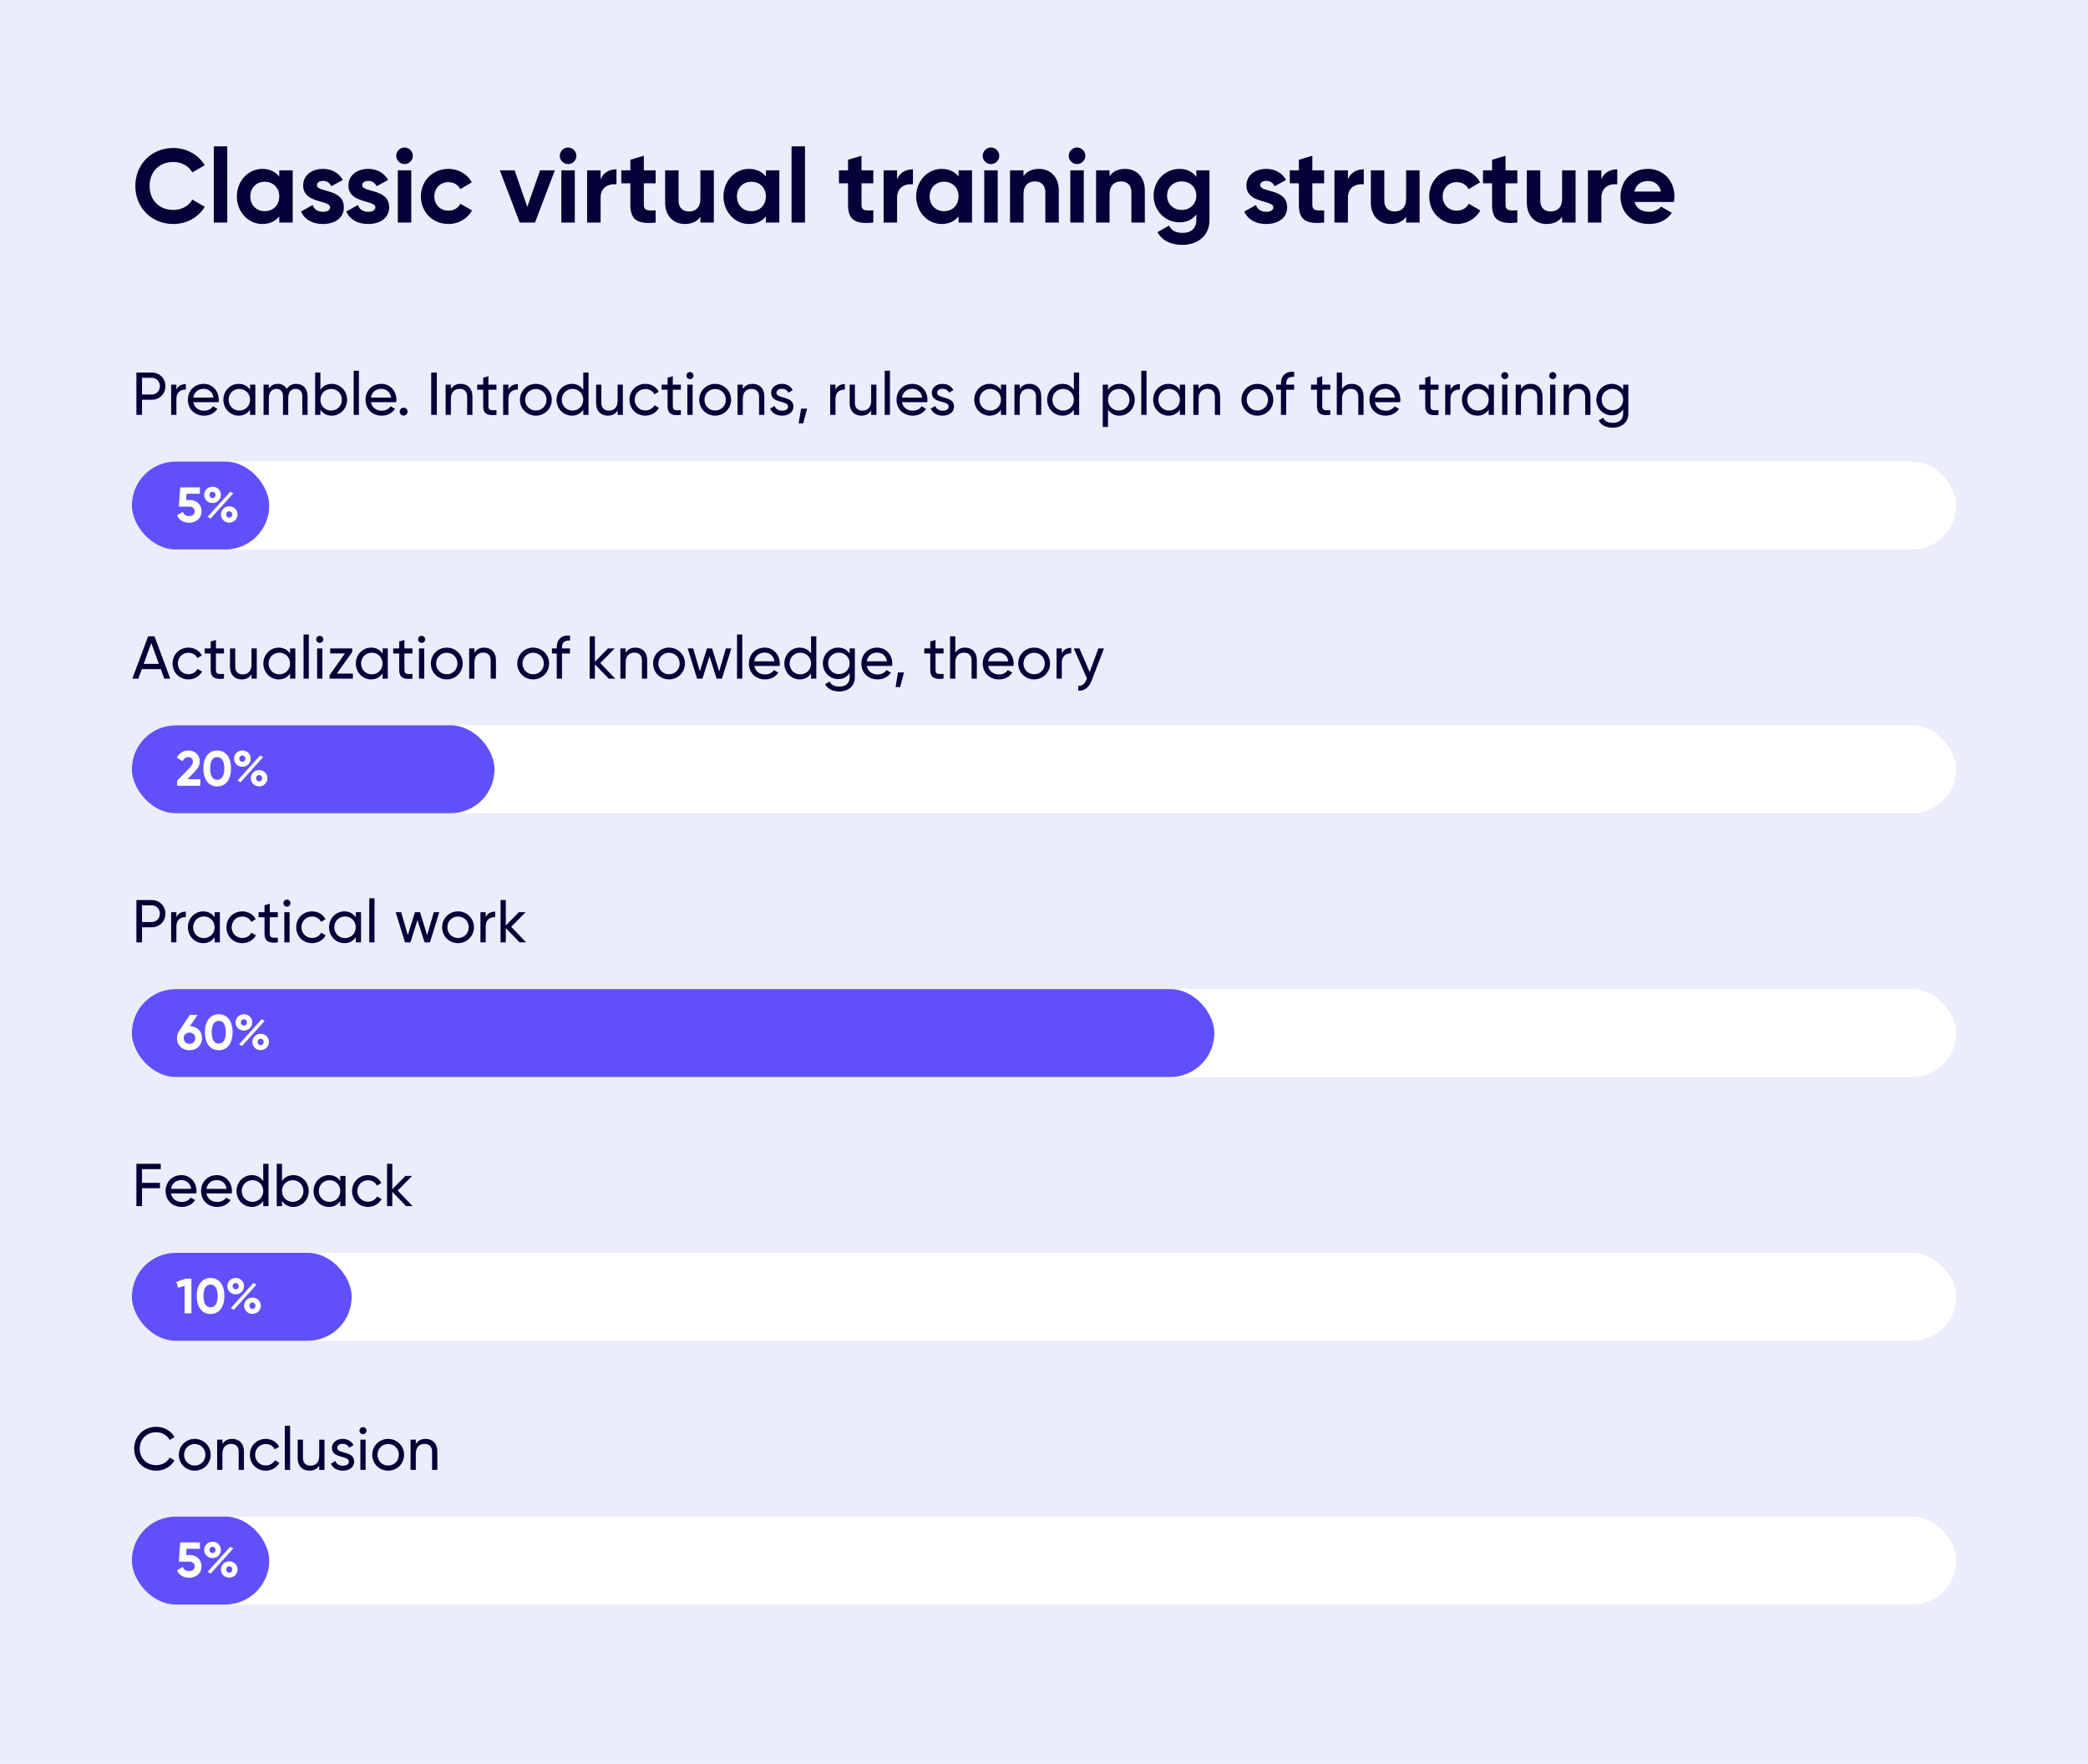
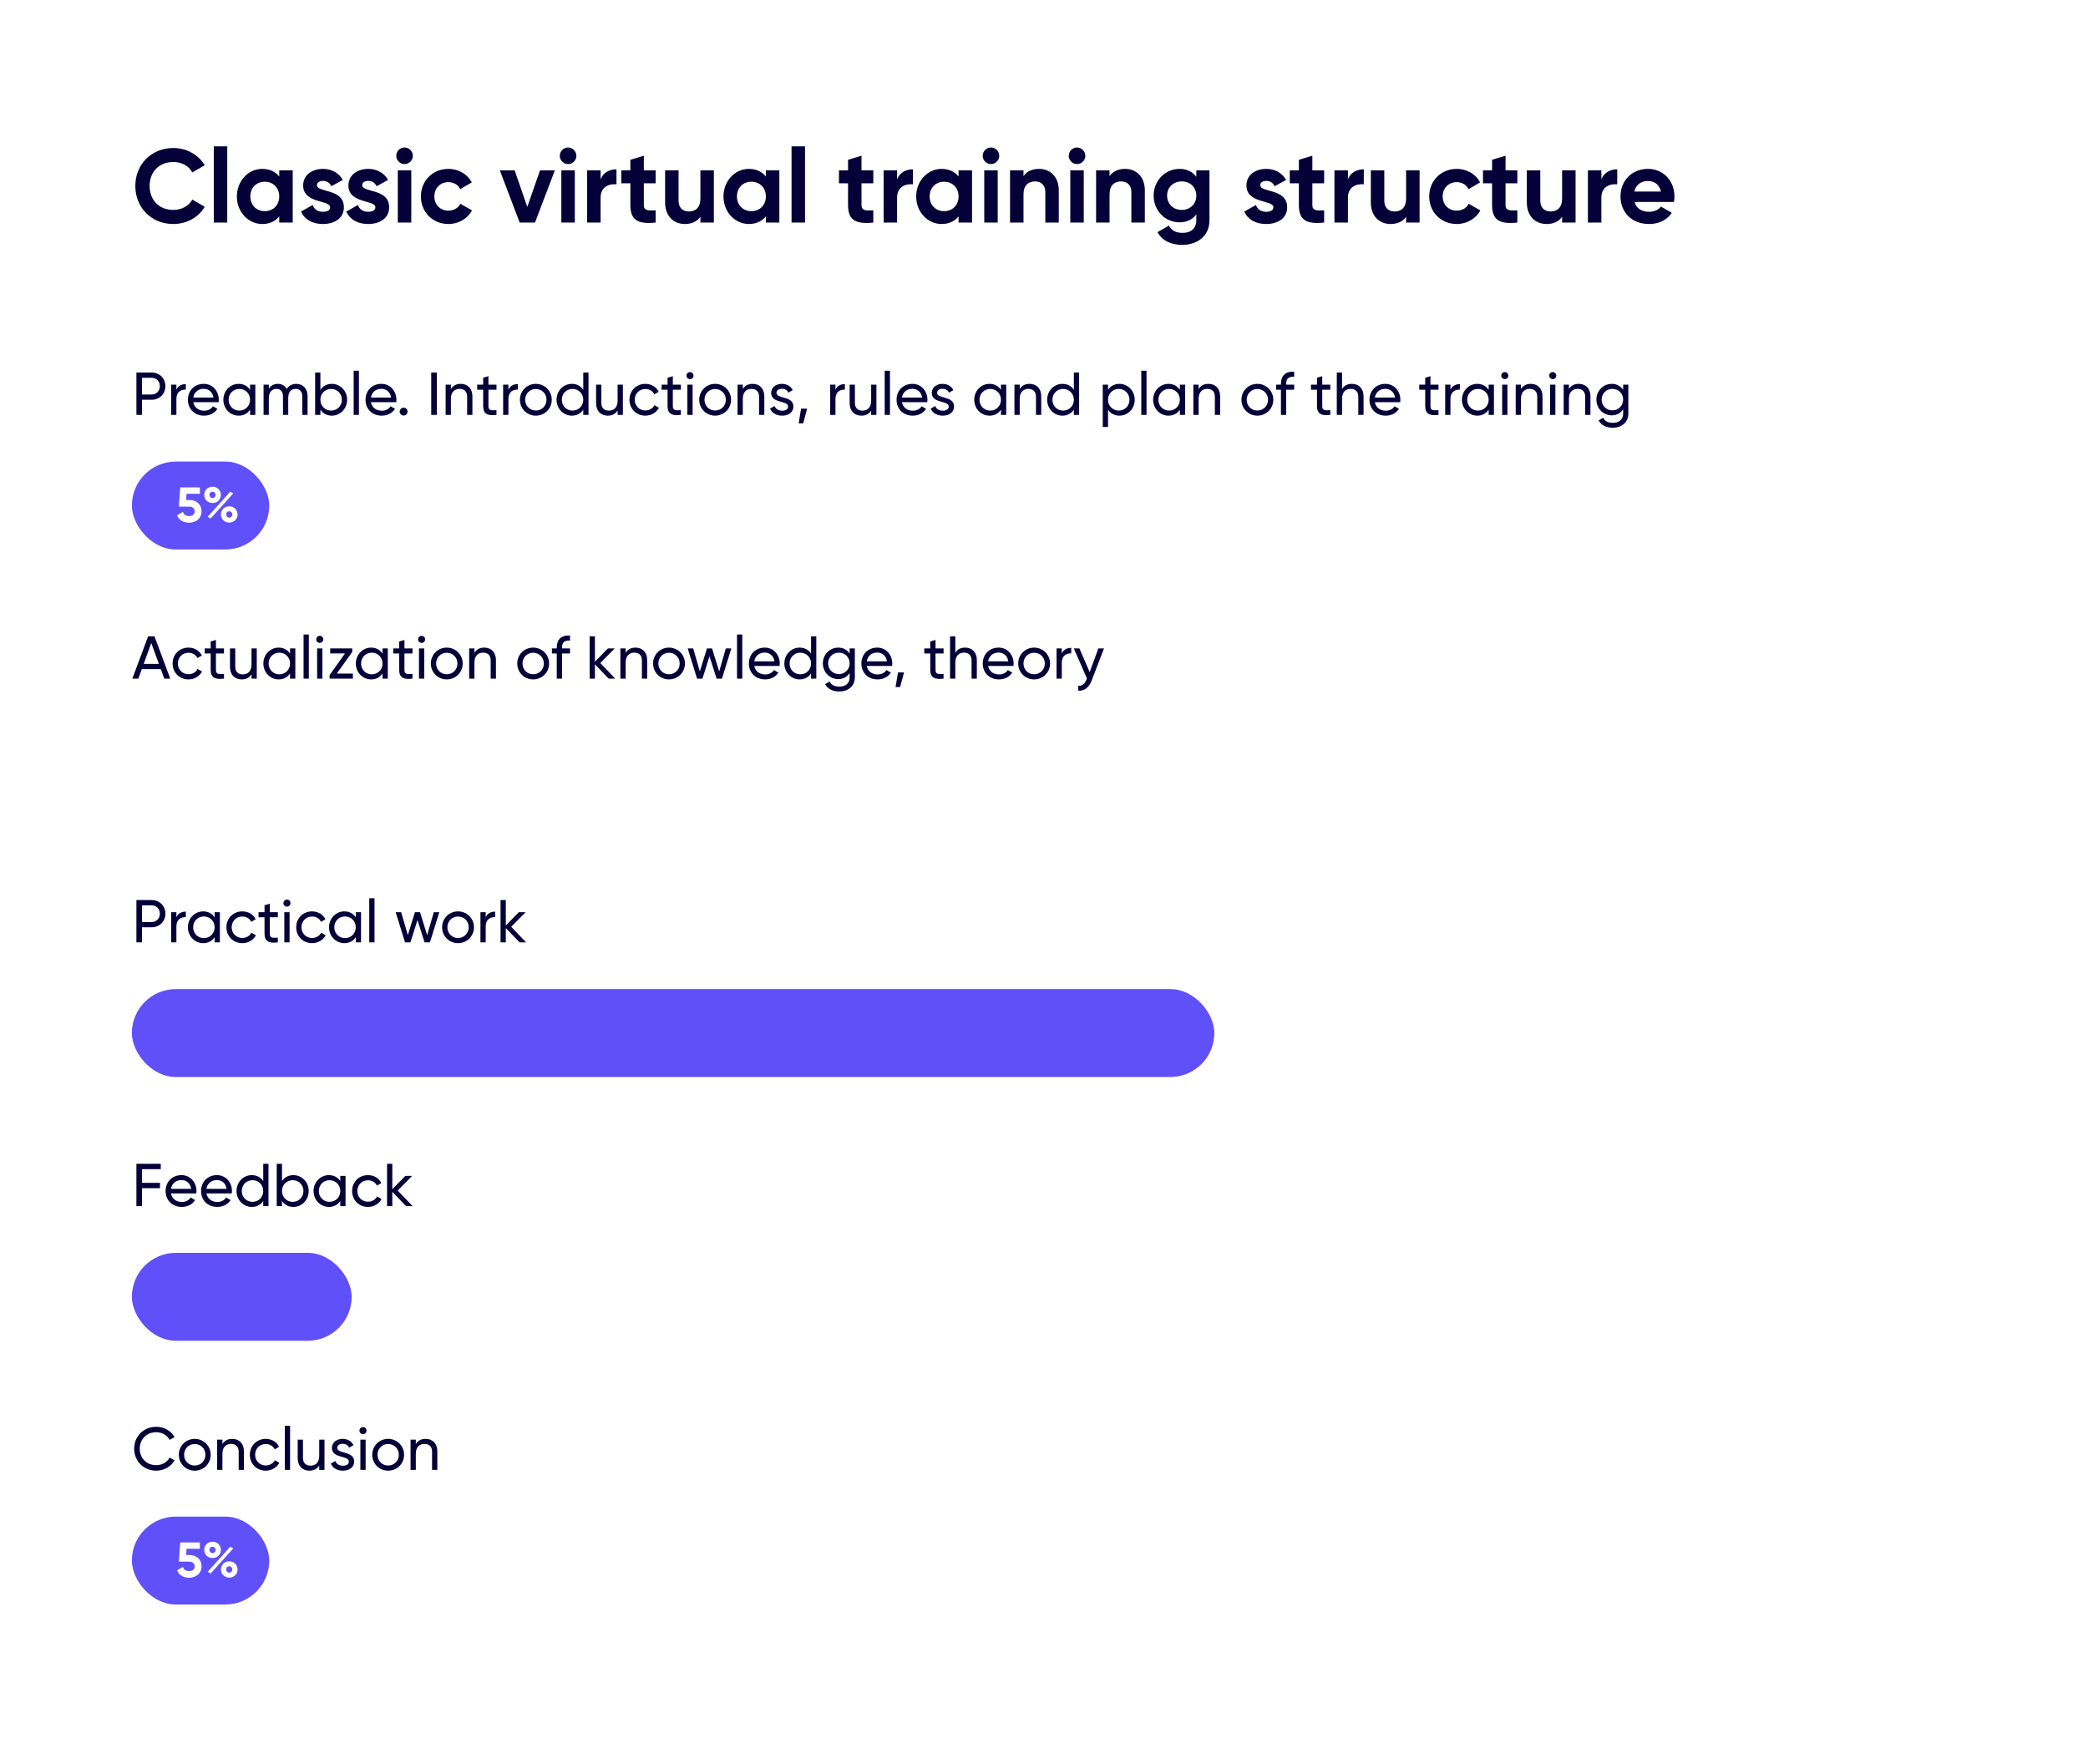
<svg xmlns="http://www.w3.org/2000/svg" width="760" height="642" viewBox="0 0 760 642" fill="none">
-   <rect width="760" height="642" fill="#ECEDFB" />
-   <rect x="48" y="456" width="664" height="32" rx="16" fill="white" />
  <rect x="48" y="552" width="664" height="32" rx="16" fill="white" />
  <rect x="48" y="360" width="664" height="32" rx="16" fill="white" />
  <rect x="48" y="264" width="664" height="32" rx="16" fill="white" />
  <rect x="48" y="168" width="664" height="32" rx="16" fill="white" />
  <path d="M63.086 81.532C67.988 81.532 72.282 79.062 74.524 75.262L70.002 72.64C68.748 74.958 66.126 76.402 63.086 76.402C57.88 76.402 54.46 72.792 54.46 67.7C54.46 62.57 57.88 58.96 63.086 58.96C66.126 58.96 68.71 60.404 70.002 62.76L74.524 60.138C72.244 56.338 67.95 53.868 63.086 53.868C55.03 53.868 49.254 59.91 49.254 67.7C49.254 75.452 55.03 81.532 63.086 81.532ZM77.814 81H82.716V53.26H77.814V81ZM101.643 62V64.242C100.275 62.532 98.223 61.468 95.449 61.468C90.395 61.468 86.215 65.838 86.215 71.5C86.215 77.162 90.395 81.532 95.449 81.532C98.223 81.532 100.275 80.468 101.643 78.758V81H106.545V62H101.643ZM96.361 76.858C93.359 76.858 91.117 74.692 91.117 71.5C91.117 68.308 93.359 66.142 96.361 66.142C99.401 66.142 101.643 68.308 101.643 71.5C101.643 74.692 99.401 76.858 96.361 76.858ZM115.364 67.396C115.364 66.37 116.352 65.838 117.568 65.838C118.974 65.838 120.038 66.56 120.608 67.776L124.788 65.496C123.306 62.874 120.646 61.468 117.568 61.468C113.654 61.468 110.348 63.634 110.348 67.51C110.348 74.198 120.152 72.678 120.152 75.452C120.152 76.554 119.088 77.086 117.53 77.086C115.63 77.086 114.338 76.174 113.806 74.616L109.55 77.01C110.918 79.936 113.73 81.532 117.53 81.532C121.596 81.532 125.168 79.556 125.168 75.452C125.168 68.46 115.364 70.208 115.364 67.396ZM131.84 67.396C131.84 66.37 132.828 65.838 134.044 65.838C135.45 65.838 136.514 66.56 137.084 67.776L141.264 65.496C139.782 62.874 137.122 61.468 134.044 61.468C130.13 61.468 126.824 63.634 126.824 67.51C126.824 74.198 136.628 72.678 136.628 75.452C136.628 76.554 135.564 77.086 134.006 77.086C132.106 77.086 130.814 76.174 130.282 74.616L126.026 77.01C127.394 79.936 130.206 81.532 134.006 81.532C138.072 81.532 141.644 79.556 141.644 75.452C141.644 68.46 131.84 70.208 131.84 67.396ZM147.229 59.72C148.901 59.72 150.269 58.352 150.269 56.718C150.269 55.084 148.901 53.678 147.229 53.678C145.595 53.678 144.227 55.084 144.227 56.718C144.227 58.352 145.595 59.72 147.229 59.72ZM144.797 81H149.699V62H144.797V81ZM163.229 81.532C166.953 81.532 170.183 79.556 171.817 76.592L167.561 74.16C166.801 75.718 165.167 76.668 163.191 76.668C160.265 76.668 158.099 74.502 158.099 71.5C158.099 68.46 160.265 66.294 163.191 66.294C165.129 66.294 166.763 67.282 167.523 68.84L171.741 66.37C170.183 63.444 166.953 61.468 163.229 61.468C157.453 61.468 153.197 65.838 153.197 71.5C153.197 77.162 157.453 81.532 163.229 81.532ZM196.56 62L191.924 75.3L187.326 62H181.93L189.15 81H194.736L201.956 62H196.56ZM206.752 59.72C208.424 59.72 209.792 58.352 209.792 56.718C209.792 55.084 208.424 53.678 206.752 53.678C205.118 53.678 203.75 55.084 203.75 56.718C203.75 58.352 205.118 59.72 206.752 59.72ZM204.32 81H209.222V62H204.32V81ZM218.611 65.268V62H213.709V81H218.611V71.918C218.611 67.928 221.841 66.788 224.387 67.092V61.62C221.993 61.62 219.599 62.684 218.611 65.268ZM238.641 66.712V62H234.347V56.68L229.445 58.162V62H226.139V66.712H229.445V74.616C229.445 79.746 231.763 81.76 238.641 81V76.554C235.829 76.706 234.347 76.668 234.347 74.616V66.712H238.641ZM254.934 62V72.26C254.934 75.566 253.148 76.972 250.754 76.972C248.55 76.972 246.992 75.642 246.992 73.058V62H242.09V73.666C242.09 78.72 245.244 81.532 249.272 81.532C251.818 81.532 253.794 80.582 254.934 78.872V81H259.836V62H254.934ZM278.766 62V64.242C277.398 62.532 275.346 61.468 272.572 61.468C267.518 61.468 263.338 65.838 263.338 71.5C263.338 77.162 267.518 81.532 272.572 81.532C275.346 81.532 277.398 80.468 278.766 78.758V81H283.668V62H278.766ZM273.484 76.858C270.482 76.858 268.24 74.692 268.24 71.5C268.24 68.308 270.482 66.142 273.484 66.142C276.524 66.142 278.766 68.308 278.766 71.5C278.766 74.692 276.524 76.858 273.484 76.858ZM288.113 81H293.015V53.26H288.113V81ZM317.87 66.712V62H313.576V56.68L308.674 58.162V62H305.368V66.712H308.674V74.616C308.674 79.746 310.992 81.76 317.87 81V76.554C315.058 76.706 313.576 76.668 313.576 74.616V66.712H317.87ZM326.525 65.268V62H321.623V81H326.525V71.918C326.525 67.928 329.755 66.788 332.301 67.092V61.62C329.907 61.62 327.513 62.684 326.525 65.268ZM348.903 62V64.242C347.535 62.532 345.483 61.468 342.709 61.468C337.655 61.468 333.475 65.838 333.475 71.5C333.475 77.162 337.655 81.532 342.709 81.532C345.483 81.532 347.535 80.468 348.903 78.758V81H353.805V62H348.903ZM343.621 76.858C340.619 76.858 338.377 74.692 338.377 71.5C338.377 68.308 340.619 66.142 343.621 66.142C346.661 66.142 348.903 68.308 348.903 71.5C348.903 74.692 346.661 76.858 343.621 76.858ZM360.682 59.72C362.354 59.72 363.722 58.352 363.722 56.718C363.722 55.084 362.354 53.678 360.682 53.678C359.048 53.678 357.68 55.084 357.68 56.718C357.68 58.352 359.048 59.72 360.682 59.72ZM358.25 81H363.152V62H358.25V81ZM378.202 61.468C375.656 61.468 373.68 62.418 372.54 64.128V62H367.638V81H372.54V70.74C372.54 67.434 374.326 66.028 376.72 66.028C378.924 66.028 380.482 67.358 380.482 69.942V81H385.384V69.334C385.384 64.28 382.23 61.468 378.202 61.468ZM392.002 59.72C393.674 59.72 395.042 58.352 395.042 56.718C395.042 55.084 393.674 53.678 392.002 53.678C390.368 53.678 389 55.084 389 56.718C389 58.352 390.368 59.72 392.002 59.72ZM389.57 81H394.472V62H389.57V81ZM409.523 61.468C406.977 61.468 405.001 62.418 403.861 64.128V62H398.959V81H403.861V70.74C403.861 67.434 405.647 66.028 408.041 66.028C410.245 66.028 411.803 67.358 411.803 69.942V81H416.705V69.334C416.705 64.28 413.551 61.468 409.523 61.468ZM435.444 62V64.356C434.114 62.57 432.062 61.468 429.364 61.468C423.968 61.468 419.902 65.876 419.902 71.196C419.902 76.554 423.968 80.924 429.364 80.924C432.062 80.924 434.114 79.822 435.444 78.036V80.088C435.444 83.09 433.544 84.762 430.466 84.762C427.54 84.762 426.286 83.584 425.488 82.102L421.308 84.496C422.98 87.574 426.248 89.132 430.314 89.132C435.33 89.132 440.232 86.32 440.232 80.088V62H435.444ZM430.124 76.402C427.046 76.402 424.804 74.236 424.804 71.196C424.804 68.194 427.046 66.028 430.124 66.028C433.202 66.028 435.444 68.194 435.444 71.196C435.444 74.236 433.202 76.402 430.124 76.402ZM458.7 67.396C458.7 66.37 459.688 65.838 460.904 65.838C462.31 65.838 463.374 66.56 463.944 67.776L468.124 65.496C466.642 62.874 463.982 61.468 460.904 61.468C456.99 61.468 453.684 63.634 453.684 67.51C453.684 74.198 463.488 72.678 463.488 75.452C463.488 76.554 462.424 77.086 460.866 77.086C458.966 77.086 457.674 76.174 457.142 74.616L452.886 77.01C454.254 79.936 457.066 81.532 460.866 81.532C464.932 81.532 468.504 79.556 468.504 75.452C468.504 68.46 458.7 70.208 458.7 67.396ZM481.967 66.712V62H477.673V56.68L472.771 58.162V62H469.465V66.712H472.771V74.616C472.771 79.746 475.089 81.76 481.967 81V76.554C479.155 76.706 477.673 76.668 477.673 74.616V66.712H481.967ZM490.623 65.268V62H485.721V81H490.623V71.918C490.623 67.928 493.853 66.788 496.399 67.092V61.62C494.005 61.62 491.611 62.684 490.623 65.268ZM511.805 62V72.26C511.805 75.566 510.019 76.972 507.625 76.972C505.421 76.972 503.863 75.642 503.863 73.058V62H498.961V73.666C498.961 78.72 502.115 81.532 506.143 81.532C508.689 81.532 510.665 80.582 511.805 78.872V81H516.707V62H511.805ZM530.241 81.532C533.965 81.532 537.195 79.556 538.829 76.592L534.573 74.16C533.813 75.718 532.179 76.668 530.203 76.668C527.277 76.668 525.111 74.502 525.111 71.5C525.111 68.46 527.277 66.294 530.203 66.294C532.141 66.294 533.775 67.282 534.535 68.84L538.753 66.37C537.195 63.444 533.965 61.468 530.241 61.468C524.465 61.468 520.209 65.838 520.209 71.5C520.209 77.162 524.465 81.532 530.241 81.532ZM552.29 66.712V62H547.996V56.68L543.094 58.162V62H539.788V66.712H543.094V74.616C543.094 79.746 545.412 81.76 552.29 81V76.554C549.478 76.706 547.996 76.668 547.996 74.616V66.712H552.29ZM568.583 62V72.26C568.583 75.566 566.797 76.972 564.403 76.972C562.199 76.972 560.641 75.642 560.641 73.058V62H555.739V73.666C555.739 78.72 558.893 81.532 562.921 81.532C565.467 81.532 567.443 80.582 568.583 78.872V81H573.485V62H568.583ZM582.876 65.268V62H577.974V81H582.876V71.918C582.876 67.928 586.106 66.788 588.652 67.092V61.62C586.258 61.62 583.864 62.684 582.876 65.268ZM594.956 73.514H609.282C609.396 72.868 609.472 72.222 609.472 71.5C609.472 65.914 605.482 61.468 599.858 61.468C593.892 61.468 589.826 65.838 589.826 71.5C589.826 77.162 593.854 81.532 600.238 81.532C603.886 81.532 606.736 80.05 608.522 77.466L604.57 75.186C603.734 76.288 602.214 77.086 600.314 77.086C597.73 77.086 595.64 76.022 594.956 73.514ZM594.88 69.714C595.45 67.282 597.236 65.876 599.858 65.876C601.91 65.876 603.962 66.978 604.57 69.714H594.88Z" fill="#050037" />
  <rect x="48" y="456" width="80" height="32" rx="16" fill="#6050FA" />
  <rect x="48" y="552" width="50" height="32" rx="16" fill="#6050FA" />
  <rect x="48" y="360" width="394" height="32" rx="16" fill="#6050FA" />
-   <rect x="48" y="264" width="132" height="32" rx="16" fill="#6050FA" />
  <rect x="48" y="168" width="50" height="32" rx="16" fill="#6050FA" />
  <path d="M55.238 135.6H49.65V151H51.696V145.5H55.238C58.076 145.5 60.21 143.344 60.21 140.55C60.21 137.734 58.076 135.6 55.238 135.6ZM55.238 143.586H51.696V137.514H55.238C56.932 137.514 58.186 138.79 58.186 140.55C58.186 142.288 56.932 143.586 55.238 143.586ZM64.206 141.848V140H62.292V151H64.206V145.17C64.206 142.574 65.988 141.738 67.638 141.804V139.802C66.252 139.802 64.91 140.308 64.206 141.848ZM70.351 146.38H79.569C79.613 146.094 79.635 145.808 79.635 145.522C79.635 142.442 77.479 139.714 74.157 139.714C70.725 139.714 68.393 142.244 68.393 145.5C68.393 148.8 70.747 151.286 74.289 151.286C76.489 151.286 78.161 150.296 79.129 148.8L77.501 147.876C76.951 148.778 75.851 149.482 74.333 149.482C72.287 149.482 70.725 148.36 70.351 146.38ZM74.157 141.518C75.807 141.518 77.369 142.53 77.699 144.708H70.351C70.659 142.794 72.089 141.518 74.157 141.518ZM91.022 140V141.892C90.142 140.55 88.734 139.714 86.864 139.714C83.806 139.714 81.298 142.244 81.298 145.5C81.298 148.756 83.806 151.286 86.864 151.286C88.734 151.286 90.142 150.45 91.022 149.108V151H92.936V140H91.022ZM87.106 149.438C84.906 149.438 83.212 147.744 83.212 145.5C83.212 143.256 84.906 141.562 87.106 141.562C89.328 141.562 91.022 143.256 91.022 145.5C91.022 147.744 89.328 149.438 87.106 149.438ZM107.816 139.714C106.386 139.714 105.132 140.33 104.362 141.584C103.724 140.396 102.624 139.714 101.128 139.714C99.786 139.714 98.642 140.242 97.85 141.474V140H95.936V151H97.85V144.884C97.85 142.508 99.192 141.54 100.666 141.54C102.096 141.54 102.998 142.486 102.998 144.224V151H104.912V144.884C104.912 142.508 106.078 141.54 107.618 141.54C109.07 141.54 110.038 142.486 110.038 144.224V151H111.952V144.158C111.952 141.408 110.258 139.714 107.816 139.714ZM120.778 139.714C118.908 139.714 117.5 140.55 116.62 141.892V135.6H114.706V151H116.62V149.108C117.5 150.45 118.908 151.286 120.778 151.286C123.836 151.286 126.344 148.756 126.344 145.5C126.344 142.244 123.836 139.714 120.778 139.714ZM120.536 149.438C118.314 149.438 116.62 147.744 116.62 145.5C116.62 143.256 118.314 141.562 120.536 141.562C122.736 141.562 124.43 143.256 124.43 145.5C124.43 147.744 122.736 149.438 120.536 149.438ZM128.728 151H130.642V134.94H128.728V151ZM135.004 146.38H144.222C144.266 146.094 144.288 145.808 144.288 145.522C144.288 142.442 142.132 139.714 138.81 139.714C135.378 139.714 133.046 142.244 133.046 145.5C133.046 148.8 135.4 151.286 138.942 151.286C141.142 151.286 142.814 150.296 143.782 148.8L142.154 147.876C141.604 148.778 140.504 149.482 138.986 149.482C136.94 149.482 135.378 148.36 135.004 146.38ZM138.81 141.518C140.46 141.518 142.022 142.53 142.352 144.708H135.004C135.312 142.794 136.742 141.518 138.81 141.518ZM146.917 151.242C147.731 151.242 148.347 150.604 148.347 149.812C148.347 149.02 147.731 148.382 146.917 148.382C146.125 148.382 145.487 149.02 145.487 149.812C145.487 150.604 146.125 151.242 146.917 151.242ZM156.955 135.6V151H159.001V135.6H156.955ZM167.684 139.714C166.144 139.714 164.934 140.286 164.12 141.584V140H162.206V151H164.12V145.17C164.12 142.574 165.55 141.54 167.31 141.54C169.004 141.54 170.038 142.552 170.038 144.356V151H171.952V144.246C171.952 141.43 170.258 139.714 167.684 139.714ZM180.708 141.848V140H177.782V136.92L175.868 137.492V140H173.69V141.848H175.868V147.81C175.868 150.56 177.408 151.44 180.708 151V149.284C178.75 149.372 177.782 149.482 177.782 147.81V141.848H180.708ZM185.053 141.848V140H183.139V151H185.053V145.17C185.053 142.574 186.835 141.738 188.485 141.804V139.802C187.099 139.802 185.757 140.308 185.053 141.848ZM195.026 151.286C198.238 151.286 200.834 148.756 200.834 145.5C200.834 142.244 198.238 139.714 195.026 139.714C191.814 139.714 189.24 142.244 189.24 145.5C189.24 148.756 191.814 151.286 195.026 151.286ZM195.026 149.416C192.848 149.416 191.154 147.722 191.154 145.5C191.154 143.278 192.848 141.584 195.026 141.584C197.226 141.584 198.92 143.278 198.92 145.5C198.92 147.722 197.226 149.416 195.026 149.416ZM212.298 135.6V141.892C211.418 140.55 210.01 139.714 208.14 139.714C205.082 139.714 202.574 142.244 202.574 145.5C202.574 148.756 205.082 151.286 208.14 151.286C210.01 151.286 211.418 150.45 212.298 149.108V151H214.212V135.6H212.298ZM208.382 149.438C206.182 149.438 204.488 147.744 204.488 145.5C204.488 143.256 206.182 141.562 208.382 141.562C210.604 141.562 212.298 143.256 212.298 145.5C212.298 147.744 210.604 149.438 208.382 149.438ZM224.802 140V145.83C224.802 148.426 223.372 149.46 221.612 149.46C219.918 149.46 218.884 148.448 218.884 146.644V140H216.97V146.754C216.97 149.57 218.664 151.286 221.238 151.286C222.778 151.286 223.988 150.714 224.802 149.416V151H226.716V140H224.802ZM234.9 151.286C237.056 151.286 238.926 150.142 239.85 148.426L238.222 147.48C237.606 148.624 236.396 149.394 234.9 149.394C232.7 149.394 231.028 147.7 231.028 145.5C231.028 143.278 232.7 141.584 234.9 141.584C236.374 141.584 237.606 142.354 238.156 143.52L239.762 142.596C238.926 140.858 237.078 139.714 234.9 139.714C231.578 139.714 229.114 142.244 229.114 145.5C229.114 148.756 231.578 151.286 234.9 151.286ZM247.824 141.848V140H244.898V136.92L242.984 137.492V140H240.806V141.848H242.984V147.81C242.984 150.56 244.524 151.44 247.824 151V149.284C245.866 149.372 244.898 149.482 244.898 147.81V141.848H247.824ZM251.158 137.998C251.862 137.998 252.434 137.426 252.434 136.722C252.434 136.018 251.862 135.424 251.158 135.424C250.432 135.424 249.86 136.018 249.86 136.722C249.86 137.426 250.432 137.998 251.158 137.998ZM250.19 151H252.104V140H250.19V151ZM260.294 151.286C263.506 151.286 266.102 148.756 266.102 145.5C266.102 142.244 263.506 139.714 260.294 139.714C257.082 139.714 254.508 142.244 254.508 145.5C254.508 148.756 257.082 151.286 260.294 151.286ZM260.294 149.416C258.116 149.416 256.422 147.722 256.422 145.5C256.422 143.278 258.116 141.584 260.294 141.584C262.494 141.584 264.188 143.278 264.188 145.5C264.188 147.722 262.494 149.416 260.294 149.416ZM273.936 139.714C272.396 139.714 271.186 140.286 270.372 141.584V140H268.458V151H270.372V145.17C270.372 142.574 271.802 141.54 273.562 141.54C275.256 141.54 276.29 142.552 276.29 144.356V151H278.204V144.246C278.204 141.43 276.51 139.714 273.936 139.714ZM282.626 142.97C282.626 141.98 283.594 141.496 284.584 141.496C285.552 141.496 286.52 141.914 286.938 142.904L288.544 142.002C287.84 140.572 286.388 139.714 284.584 139.714C282.362 139.714 280.69 141.056 280.69 142.992C280.69 146.974 286.85 145.632 286.85 147.986C286.85 149.064 285.838 149.482 284.672 149.482C283.308 149.482 282.296 148.822 281.944 147.766L280.294 148.712C280.932 150.23 282.472 151.286 284.672 151.286C287.026 151.286 288.786 150.032 288.786 147.986C288.786 143.938 282.626 145.324 282.626 142.97ZM293.776 148.734H291.576L290.696 154.08H292.346L293.776 148.734ZM304.095 141.848V140H302.181V151H304.095V145.17C304.095 142.574 305.877 141.738 307.527 141.804V139.802C306.141 139.802 304.799 140.308 304.095 141.848ZM317.089 140V145.83C317.089 148.426 315.659 149.46 313.899 149.46C312.205 149.46 311.171 148.448 311.171 146.644V140H309.257V146.754C309.257 149.57 310.951 151.286 313.525 151.286C315.065 151.286 316.275 150.714 317.089 149.416V151H319.003V140H317.089ZM322.017 151H323.931V134.94H322.017V151ZM328.293 146.38H337.511C337.555 146.094 337.577 145.808 337.577 145.522C337.577 142.442 335.421 139.714 332.099 139.714C328.667 139.714 326.335 142.244 326.335 145.5C326.335 148.8 328.689 151.286 332.231 151.286C334.431 151.286 336.103 150.296 337.071 148.8L335.443 147.876C334.893 148.778 333.793 149.482 332.275 149.482C330.229 149.482 328.667 148.36 328.293 146.38ZM332.099 141.518C333.749 141.518 335.311 142.53 335.641 144.708H328.293C328.601 142.794 330.031 141.518 332.099 141.518ZM341.098 142.97C341.098 141.98 342.066 141.496 343.056 141.496C344.024 141.496 344.992 141.914 345.41 142.904L347.016 142.002C346.312 140.572 344.86 139.714 343.056 139.714C340.834 139.714 339.162 141.056 339.162 142.992C339.162 146.974 345.322 145.632 345.322 147.986C345.322 149.064 344.31 149.482 343.144 149.482C341.78 149.482 340.768 148.822 340.416 147.766L338.766 148.712C339.404 150.23 340.944 151.286 343.144 151.286C345.498 151.286 347.258 150.032 347.258 147.986C347.258 143.938 341.098 145.324 341.098 142.97ZM364.332 140V141.892C363.452 140.55 362.044 139.714 360.174 139.714C357.116 139.714 354.608 142.244 354.608 145.5C354.608 148.756 357.116 151.286 360.174 151.286C362.044 151.286 363.452 150.45 364.332 149.108V151H366.246V140H364.332ZM360.416 149.438C358.216 149.438 356.522 147.744 356.522 145.5C356.522 143.256 358.216 141.562 360.416 141.562C362.638 141.562 364.332 143.256 364.332 145.5C364.332 147.744 362.638 149.438 360.416 149.438ZM374.724 139.714C373.184 139.714 371.974 140.286 371.16 141.584V140H369.246V151H371.16V145.17C371.16 142.574 372.59 141.54 374.35 141.54C376.044 141.54 377.078 142.552 377.078 144.356V151H378.992V144.246C378.992 141.43 377.298 139.714 374.724 139.714ZM390.872 135.6V141.892C389.992 140.55 388.584 139.714 386.714 139.714C383.656 139.714 381.148 142.244 381.148 145.5C381.148 148.756 383.656 151.286 386.714 151.286C388.584 151.286 389.992 150.45 390.872 149.108V151H392.786V135.6H390.872ZM386.956 149.438C384.756 149.438 383.062 147.744 383.062 145.5C383.062 143.256 384.756 141.562 386.956 141.562C389.178 141.562 390.872 143.256 390.872 145.5C390.872 147.744 389.178 149.438 386.956 149.438ZM407.458 139.714C405.588 139.714 404.18 140.55 403.3 141.892V140H401.386V155.4H403.3V149.108C404.18 150.45 405.588 151.286 407.458 151.286C410.516 151.286 413.024 148.756 413.024 145.5C413.024 142.244 410.516 139.714 407.458 139.714ZM407.216 149.438C404.994 149.438 403.3 147.744 403.3 145.5C403.3 143.256 404.994 141.562 407.216 141.562C409.416 141.562 411.11 143.256 411.11 145.5C411.11 147.744 409.416 149.438 407.216 149.438ZM415.407 151H417.321V134.94H415.407V151ZM429.449 140V141.892C428.569 140.55 427.161 139.714 425.291 139.714C422.233 139.714 419.725 142.244 419.725 145.5C419.725 148.756 422.233 151.286 425.291 151.286C427.161 151.286 428.569 150.45 429.449 149.108V151H431.363V140H429.449ZM425.533 149.438C423.333 149.438 421.639 147.744 421.639 145.5C421.639 143.256 423.333 141.562 425.533 141.562C427.755 141.562 429.449 143.256 429.449 145.5C429.449 147.744 427.755 149.438 425.533 149.438ZM439.841 139.714C438.301 139.714 437.091 140.286 436.277 141.584V140H434.363V151H436.277V145.17C436.277 142.574 437.707 141.54 439.467 141.54C441.161 141.54 442.195 142.552 442.195 144.356V151H444.109V144.246C444.109 141.43 442.415 139.714 439.841 139.714ZM457.651 151.286C460.863 151.286 463.459 148.756 463.459 145.5C463.459 142.244 460.863 139.714 457.651 139.714C454.439 139.714 451.865 142.244 451.865 145.5C451.865 148.756 454.439 151.286 457.651 151.286ZM457.651 149.416C455.473 149.416 453.779 147.722 453.779 145.5C453.779 143.278 455.473 141.584 457.651 141.584C459.851 141.584 461.545 143.278 461.545 145.5C461.545 147.722 459.851 149.416 457.651 149.416ZM471.061 137.162V135.314C467.915 135.094 466.243 136.744 466.243 139.67V140H464.483V141.848H466.243V151H468.157V141.848H471.061V140H468.157V139.67C468.157 137.756 469.147 137.008 471.061 137.162ZM484.203 141.848V140H481.277V136.92L479.363 137.492V140H477.185V141.848H479.363V147.81C479.363 150.56 480.903 151.44 484.203 151V149.284C482.245 149.372 481.277 149.482 481.277 147.81V141.848H484.203ZM492.047 139.714C490.507 139.714 489.297 140.286 488.483 141.584V135.6H486.569V151H488.483V145.17C488.483 142.574 489.913 141.54 491.673 141.54C493.367 141.54 494.401 142.552 494.401 144.356V151H496.315V144.246C496.315 141.43 494.621 139.714 492.047 139.714ZM500.429 146.38H509.647C509.691 146.094 509.713 145.808 509.713 145.522C509.713 142.442 507.557 139.714 504.235 139.714C500.803 139.714 498.471 142.244 498.471 145.5C498.471 148.8 500.825 151.286 504.367 151.286C506.567 151.286 508.239 150.296 509.207 148.8L507.579 147.876C507.029 148.778 505.929 149.482 504.411 149.482C502.365 149.482 500.803 148.36 500.429 146.38ZM504.235 141.518C505.885 141.518 507.447 142.53 507.777 144.708H500.429C500.737 142.794 502.167 141.518 504.235 141.518ZM523.597 141.848V140H520.671V136.92L518.757 137.492V140H516.579V141.848H518.757V147.81C518.757 150.56 520.297 151.44 523.597 151V149.284C521.639 149.372 520.671 149.482 520.671 147.81V141.848H523.597ZM527.941 141.848V140H526.027V151H527.941V145.17C527.941 142.574 529.723 141.738 531.373 141.804V139.802C529.987 139.802 528.645 140.308 527.941 141.848ZM541.853 140V141.892C540.973 140.55 539.565 139.714 537.695 139.714C534.637 139.714 532.129 142.244 532.129 145.5C532.129 148.756 534.637 151.286 537.695 151.286C539.565 151.286 540.973 150.45 541.853 149.108V151H543.767V140H541.853ZM537.937 149.438C535.737 149.438 534.043 147.744 534.043 145.5C534.043 143.256 535.737 141.562 537.937 141.562C540.159 141.562 541.853 143.256 541.853 145.5C541.853 147.744 540.159 149.438 537.937 149.438ZM547.734 137.998C548.438 137.998 549.01 137.426 549.01 136.722C549.01 136.018 548.438 135.424 547.734 135.424C547.008 135.424 546.436 136.018 546.436 136.722C546.436 137.426 547.008 137.998 547.734 137.998ZM546.766 151H548.68V140H546.766V151ZM557.178 139.714C555.638 139.714 554.428 140.286 553.614 141.584V140H551.7V151H553.614V145.17C553.614 142.574 555.044 141.54 556.804 141.54C558.498 141.54 559.532 142.552 559.532 144.356V151H561.446V144.246C561.446 141.43 559.752 139.714 557.178 139.714ZM565.186 137.998C565.89 137.998 566.462 137.426 566.462 136.722C566.462 136.018 565.89 135.424 565.186 135.424C564.46 135.424 563.888 136.018 563.888 136.722C563.888 137.426 564.46 137.998 565.186 137.998ZM564.218 151H566.132V140H564.218V151ZM574.63 139.714C573.09 139.714 571.88 140.286 571.066 141.584V140H569.152V151H571.066V145.17C571.066 142.574 572.496 141.54 574.256 141.54C575.95 141.54 576.984 142.552 576.984 144.356V151H578.898V144.246C578.898 141.43 577.204 139.714 574.63 139.714ZM590.8 140V141.892C589.92 140.55 588.512 139.714 586.664 139.714C583.54 139.714 581.054 142.244 581.054 145.434C581.054 148.646 583.54 151.176 586.664 151.176C588.512 151.176 589.92 150.318 590.8 148.976V150.538C590.8 152.606 589.414 153.904 587.126 153.904C584.97 153.904 584.046 153.09 583.54 152.056L581.868 153.002C582.77 154.74 584.618 155.686 587.082 155.686C589.942 155.686 592.692 153.97 592.692 150.538V140H590.8ZM586.884 149.35C584.662 149.35 582.968 147.656 582.968 145.434C582.968 143.234 584.662 141.54 586.884 141.54C589.106 141.54 590.8 143.234 590.8 145.434C590.8 147.656 589.106 149.35 586.884 149.35Z" fill="#050037" />
  <path d="M59.792 247H61.97L56.228 231.6H53.918L48.176 247H50.354L51.608 243.546H58.538L59.792 247ZM52.312 241.632L55.062 234.042L57.834 241.632H52.312ZM68.601 247.286C70.757 247.286 72.627 246.142 73.551 244.426L71.923 243.48C71.307 244.624 70.097 245.394 68.601 245.394C66.401 245.394 64.729 243.7 64.729 241.5C64.729 239.278 66.401 237.584 68.601 237.584C70.075 237.584 71.307 238.354 71.857 239.52L73.463 238.596C72.627 236.858 70.779 235.714 68.601 235.714C65.279 235.714 62.815 238.244 62.815 241.5C62.815 244.756 65.279 247.286 68.601 247.286ZM81.525 237.848V236H78.599V232.92L76.685 233.492V236H74.507V237.848H76.685V243.81C76.685 246.56 78.225 247.44 81.525 247V245.284C79.567 245.372 78.599 245.482 78.599 243.81V237.848H81.525ZM91.545 236V241.83C91.545 244.426 90.115 245.46 88.355 245.46C86.661 245.46 85.627 244.448 85.627 242.644V236H83.713V242.754C83.713 245.57 85.407 247.286 87.981 247.286C89.521 247.286 90.731 246.714 91.545 245.416V247H93.459V236H91.545ZM105.581 236V237.892C104.701 236.55 103.293 235.714 101.423 235.714C98.365 235.714 95.857 238.244 95.857 241.5C95.857 244.756 98.365 247.286 101.423 247.286C103.293 247.286 104.701 246.45 105.581 245.108V247H107.495V236H105.581ZM101.665 245.438C99.465 245.438 97.771 243.744 97.771 241.5C97.771 239.256 99.465 237.562 101.665 237.562C103.887 237.562 105.581 239.256 105.581 241.5C105.581 243.744 103.887 245.438 101.665 245.438ZM110.495 247H112.409V230.94H110.495V247ZM116.397 233.998C117.101 233.998 117.673 233.426 117.673 232.722C117.673 232.018 117.101 231.424 116.397 231.424C115.671 231.424 115.099 232.018 115.099 232.722C115.099 233.426 115.671 233.998 116.397 233.998ZM115.429 247H117.343V236H115.429V247ZM122.585 245.174L128.217 237.276V236H120.187V237.826H125.577L119.967 245.724V247H128.437V245.174H122.585ZM139.239 236V237.892C138.359 236.55 136.951 235.714 135.081 235.714C132.023 235.714 129.515 238.244 129.515 241.5C129.515 244.756 132.023 247.286 135.081 247.286C136.951 247.286 138.359 246.45 139.239 245.108V247H141.153V236H139.239ZM135.323 245.438C133.123 245.438 131.429 243.744 131.429 241.5C131.429 239.256 133.123 237.562 135.323 237.562C137.545 237.562 139.239 239.256 139.239 241.5C139.239 243.744 137.545 245.438 135.323 245.438ZM150.137 237.848V236H147.211V232.92L145.297 233.492V236H143.119V237.848H145.297V243.81C145.297 246.56 146.837 247.44 150.137 247V245.284C148.179 245.372 147.211 245.482 147.211 243.81V237.848H150.137ZM153.471 233.998C154.175 233.998 154.747 233.426 154.747 232.722C154.747 232.018 154.175 231.424 153.471 231.424C152.745 231.424 152.173 232.018 152.173 232.722C152.173 233.426 152.745 233.998 153.471 233.998ZM152.503 247H154.417V236H152.503V247ZM162.607 247.286C165.819 247.286 168.415 244.756 168.415 241.5C168.415 238.244 165.819 235.714 162.607 235.714C159.395 235.714 156.821 238.244 156.821 241.5C156.821 244.756 159.395 247.286 162.607 247.286ZM162.607 245.416C160.429 245.416 158.735 243.722 158.735 241.5C158.735 239.278 160.429 237.584 162.607 237.584C164.807 237.584 166.501 239.278 166.501 241.5C166.501 243.722 164.807 245.416 162.607 245.416ZM176.249 235.714C174.709 235.714 173.499 236.286 172.685 237.584V236H170.771V247H172.685V241.17C172.685 238.574 174.115 237.54 175.875 237.54C177.569 237.54 178.603 238.552 178.603 240.356V247H180.517V240.246C180.517 237.43 178.823 235.714 176.249 235.714ZM194.059 247.286C197.271 247.286 199.867 244.756 199.867 241.5C199.867 238.244 197.271 235.714 194.059 235.714C190.847 235.714 188.273 238.244 188.273 241.5C188.273 244.756 190.847 247.286 194.059 247.286ZM194.059 245.416C191.881 245.416 190.187 243.722 190.187 241.5C190.187 239.278 191.881 237.584 194.059 237.584C196.259 237.584 197.953 239.278 197.953 241.5C197.953 243.722 196.259 245.416 194.059 245.416ZM207.469 233.162V231.314C204.323 231.094 202.651 232.744 202.651 235.67V236H200.891V237.848H202.651V247H204.565V237.848H207.469V236H204.565V235.67C204.565 233.756 205.555 233.008 207.469 233.162ZM223.933 247L218.499 241.324L223.757 236H221.293L216.541 240.862V231.6H214.627V247H216.541V241.786L221.557 247H223.933ZM231.291 235.714C229.751 235.714 228.541 236.286 227.727 237.584V236H225.813V247H227.727V241.17C227.727 238.574 229.157 237.54 230.917 237.54C232.611 237.54 233.645 238.552 233.645 240.356V247H235.559V240.246C235.559 237.43 233.865 235.714 231.291 235.714ZM243.501 247.286C246.713 247.286 249.309 244.756 249.309 241.5C249.309 238.244 246.713 235.714 243.501 235.714C240.289 235.714 237.715 238.244 237.715 241.5C237.715 244.756 240.289 247.286 243.501 247.286ZM243.501 245.416C241.323 245.416 239.629 243.722 239.629 241.5C239.629 239.278 241.323 237.584 243.501 237.584C245.701 237.584 247.395 239.278 247.395 241.5C247.395 243.722 245.701 245.416 243.501 245.416ZM264.193 236L261.773 244.382L259.177 236H257.329L254.733 244.36L252.313 236H250.311L253.721 247H255.679L258.253 238.86L260.827 247H262.785L266.195 236H264.193ZM268.265 247H270.179V230.94H268.265V247ZM274.541 242.38H283.759C283.803 242.094 283.825 241.808 283.825 241.522C283.825 238.442 281.669 235.714 278.347 235.714C274.915 235.714 272.583 238.244 272.583 241.5C272.583 244.8 274.937 247.286 278.479 247.286C280.679 247.286 282.351 246.296 283.319 244.8L281.691 243.876C281.141 244.778 280.041 245.482 278.523 245.482C276.477 245.482 274.915 244.36 274.541 242.38ZM278.347 237.518C279.997 237.518 281.559 238.53 281.889 240.708H274.541C274.849 238.794 276.279 237.518 278.347 237.518ZM295.212 231.6V237.892C294.332 236.55 292.924 235.714 291.054 235.714C287.996 235.714 285.488 238.244 285.488 241.5C285.488 244.756 287.996 247.286 291.054 247.286C292.924 247.286 294.332 246.45 295.212 245.108V247H297.126V231.6H295.212ZM291.296 245.438C289.096 245.438 287.402 243.744 287.402 241.5C287.402 239.256 289.096 237.562 291.296 237.562C293.518 237.562 295.212 239.256 295.212 241.5C295.212 243.744 293.518 245.438 291.296 245.438ZM309.255 236V237.892C308.375 236.55 306.967 235.714 305.119 235.714C301.995 235.714 299.509 238.244 299.509 241.434C299.509 244.646 301.995 247.176 305.119 247.176C306.967 247.176 308.375 246.318 309.255 244.976V246.538C309.255 248.606 307.869 249.904 305.581 249.904C303.425 249.904 302.501 249.09 301.995 248.056L300.323 249.002C301.225 250.74 303.073 251.686 305.537 251.686C308.397 251.686 311.147 249.97 311.147 246.538V236H309.255ZM305.339 245.35C303.117 245.35 301.423 243.656 301.423 241.434C301.423 239.234 303.117 237.54 305.339 237.54C307.561 237.54 309.255 239.234 309.255 241.434C309.255 243.656 307.561 245.35 305.339 245.35ZM315.489 242.38H324.707C324.751 242.094 324.773 241.808 324.773 241.522C324.773 238.442 322.617 235.714 319.295 235.714C315.863 235.714 313.531 238.244 313.531 241.5C313.531 244.8 315.885 247.286 319.427 247.286C321.627 247.286 323.299 246.296 324.267 244.8L322.639 243.876C322.089 244.778 320.989 245.482 319.471 245.482C317.425 245.482 315.863 244.36 315.489 242.38ZM319.295 237.518C320.945 237.518 322.507 238.53 322.837 240.708H315.489C315.797 238.794 317.227 237.518 319.295 237.518ZM329.053 244.734H326.853L325.973 250.08H327.623L329.053 244.734ZM343.441 237.848V236H340.515V232.92L338.601 233.492V236H336.423V237.848H338.601V243.81C338.601 246.56 340.141 247.44 343.441 247V245.284C341.483 245.372 340.515 245.482 340.515 243.81V237.848H343.441ZM351.285 235.714C349.745 235.714 348.535 236.286 347.721 237.584V231.6H345.807V247H347.721V241.17C347.721 238.574 349.151 237.54 350.911 237.54C352.605 237.54 353.639 238.552 353.639 240.356V247H355.553V240.246C355.553 237.43 353.859 235.714 351.285 235.714ZM359.667 242.38H368.885C368.929 242.094 368.951 241.808 368.951 241.522C368.951 238.442 366.795 235.714 363.473 235.714C360.041 235.714 357.709 238.244 357.709 241.5C357.709 244.8 360.063 247.286 363.605 247.286C365.805 247.286 367.477 246.296 368.445 244.8L366.817 243.876C366.267 244.778 365.167 245.482 363.649 245.482C361.603 245.482 360.041 244.36 359.667 242.38ZM363.473 237.518C365.123 237.518 366.685 238.53 367.015 240.708H359.667C359.975 238.794 361.405 237.518 363.473 237.518ZM376.4 247.286C379.612 247.286 382.208 244.756 382.208 241.5C382.208 238.244 379.612 235.714 376.4 235.714C373.188 235.714 370.614 238.244 370.614 241.5C370.614 244.756 373.188 247.286 376.4 247.286ZM376.4 245.416C374.222 245.416 372.528 243.722 372.528 241.5C372.528 239.278 374.222 237.584 376.4 237.584C378.6 237.584 380.294 239.278 380.294 241.5C380.294 243.722 378.6 245.416 376.4 245.416ZM386.478 237.848V236H384.564V247H386.478V241.17C386.478 238.574 388.26 237.738 389.91 237.804V235.802C388.524 235.802 387.182 236.308 386.478 237.848ZM399.797 236L396.629 244.624L392.889 236H390.843L395.639 246.956L395.441 247.374C394.869 248.826 393.945 249.728 392.471 249.618V251.4C394.715 251.554 396.431 250.146 397.355 247.682L401.843 236H399.797Z" fill="#050037" />
  <path d="M55.238 327.6H49.65V343H51.696V337.5H55.238C58.076 337.5 60.21 335.344 60.21 332.55C60.21 329.734 58.076 327.6 55.238 327.6ZM55.238 335.586H51.696V329.514H55.238C56.932 329.514 58.186 330.79 58.186 332.55C58.186 334.288 56.932 335.586 55.238 335.586ZM64.206 333.848V332H62.292V343H64.206V337.17C64.206 334.574 65.988 333.738 67.638 333.804V331.802C66.252 331.802 64.91 332.308 64.206 333.848ZM78.117 332V333.892C77.237 332.55 75.829 331.714 73.959 331.714C70.901 331.714 68.393 334.244 68.393 337.5C68.393 340.756 70.901 343.286 73.959 343.286C75.829 343.286 77.237 342.45 78.117 341.108V343H80.031V332H78.117ZM74.201 341.438C72.001 341.438 70.307 339.744 70.307 337.5C70.307 335.256 72.001 333.562 74.201 333.562C76.423 333.562 78.117 335.256 78.117 337.5C78.117 339.744 76.423 341.438 74.201 341.438ZM88.201 343.286C90.357 343.286 92.227 342.142 93.151 340.426L91.523 339.48C90.907 340.624 89.697 341.394 88.201 341.394C86.001 341.394 84.329 339.7 84.329 337.5C84.329 335.278 86.001 333.584 88.201 333.584C89.675 333.584 90.907 334.354 91.457 335.52L93.063 334.596C92.227 332.858 90.379 331.714 88.201 331.714C84.879 331.714 82.415 334.244 82.415 337.5C82.415 340.756 84.879 343.286 88.201 343.286ZM101.125 333.848V332H98.199V328.92L96.285 329.492V332H94.107V333.848H96.285V339.81C96.285 342.56 97.825 343.44 101.125 343V341.284C99.167 341.372 98.199 341.482 98.199 339.81V333.848H101.125ZM104.459 329.998C105.163 329.998 105.735 329.426 105.735 328.722C105.735 328.018 105.163 327.424 104.459 327.424C103.733 327.424 103.161 328.018 103.161 328.722C103.161 329.426 103.733 329.998 104.459 329.998ZM103.491 343H105.405V332H103.491V343ZM113.595 343.286C115.751 343.286 117.621 342.142 118.545 340.426L116.917 339.48C116.301 340.624 115.091 341.394 113.595 341.394C111.395 341.394 109.723 339.7 109.723 337.5C109.723 335.278 111.395 333.584 113.595 333.584C115.069 333.584 116.301 334.354 116.851 335.52L118.457 334.596C117.621 332.858 115.773 331.714 113.595 331.714C110.273 331.714 107.809 334.244 107.809 337.5C107.809 340.756 110.273 343.286 113.595 343.286ZM129.492 332V333.892C128.612 332.55 127.204 331.714 125.334 331.714C122.276 331.714 119.768 334.244 119.768 337.5C119.768 340.756 122.276 343.286 125.334 343.286C127.204 343.286 128.612 342.45 129.492 341.108V343H131.406V332H129.492ZM125.576 341.438C123.376 341.438 121.682 339.744 121.682 337.5C121.682 335.256 123.376 333.562 125.576 333.562C127.798 333.562 129.492 335.256 129.492 337.5C129.492 339.744 127.798 341.438 125.576 341.438ZM134.406 343H136.32V326.94H134.406V343ZM157.898 332L155.478 340.382L152.882 332H151.034L148.438 340.36L146.018 332H144.016L147.426 343H149.384L151.958 334.86L154.532 343H156.49L159.9 332H157.898ZM166.71 343.286C169.922 343.286 172.518 340.756 172.518 337.5C172.518 334.244 169.922 331.714 166.71 331.714C163.498 331.714 160.924 334.244 160.924 337.5C160.924 340.756 163.498 343.286 166.71 343.286ZM166.71 341.416C164.532 341.416 162.838 339.722 162.838 337.5C162.838 335.278 164.532 333.584 166.71 333.584C168.91 333.584 170.604 335.278 170.604 337.5C170.604 339.722 168.91 341.416 166.71 341.416ZM176.789 333.848V332H174.875V343H176.789V337.17C176.789 334.574 178.571 333.738 180.221 333.804V331.802C178.835 331.802 177.493 332.308 176.789 333.848ZM191.499 343L186.065 337.324L191.323 332H188.859L184.107 336.862V327.6H182.193V343H184.107V337.786L189.123 343H191.499Z" fill="#050037" />
  <path d="M58.516 425.536V423.6H49.65V439H51.696V432.466H58.23V430.53H51.696V425.536H58.516ZM62.238 434.38H71.456C71.5 434.094 71.522 433.808 71.522 433.522C71.522 430.442 69.366 427.714 66.044 427.714C62.612 427.714 60.28 430.244 60.28 433.5C60.28 436.8 62.634 439.286 66.176 439.286C68.376 439.286 70.048 438.296 71.016 436.8L69.388 435.876C68.838 436.778 67.738 437.482 66.22 437.482C64.174 437.482 62.612 436.36 62.238 434.38ZM66.044 429.518C67.694 429.518 69.256 430.53 69.586 432.708H62.238C62.546 430.794 63.976 429.518 66.044 429.518ZM75.142 434.38H84.36C84.404 434.094 84.426 433.808 84.426 433.522C84.426 430.442 82.27 427.714 78.948 427.714C75.516 427.714 73.184 430.244 73.184 433.5C73.184 436.8 75.538 439.286 79.08 439.286C81.28 439.286 82.952 438.296 83.92 436.8L82.292 435.876C81.742 436.778 80.642 437.482 79.124 437.482C77.078 437.482 75.516 436.36 75.142 434.38ZM78.948 429.518C80.598 429.518 82.16 430.53 82.49 432.708H75.142C75.45 430.794 76.88 429.518 78.948 429.518ZM95.813 423.6V429.892C94.933 428.55 93.525 427.714 91.655 427.714C88.597 427.714 86.089 430.244 86.089 433.5C86.089 436.756 88.597 439.286 91.655 439.286C93.525 439.286 94.933 438.45 95.813 437.108V439H97.727V423.6H95.813ZM91.897 437.438C89.697 437.438 88.003 435.744 88.003 433.5C88.003 431.256 89.697 429.562 91.897 429.562C94.119 429.562 95.813 431.256 95.813 433.5C95.813 435.744 94.119 437.438 91.897 437.438ZM106.799 427.714C104.929 427.714 103.521 428.55 102.641 429.892V423.6H100.727V439H102.641V437.108C103.521 438.45 104.929 439.286 106.799 439.286C109.857 439.286 112.365 436.756 112.365 433.5C112.365 430.244 109.857 427.714 106.799 427.714ZM106.557 437.438C104.335 437.438 102.641 435.744 102.641 433.5C102.641 431.256 104.335 429.562 106.557 429.562C108.757 429.562 110.451 431.256 110.451 433.5C110.451 435.744 108.757 437.438 106.557 437.438ZM123.857 428V429.892C122.977 428.55 121.569 427.714 119.699 427.714C116.641 427.714 114.133 430.244 114.133 433.5C114.133 436.756 116.641 439.286 119.699 439.286C121.569 439.286 122.977 438.45 123.857 437.108V439H125.771V428H123.857ZM119.941 437.438C117.741 437.438 116.047 435.744 116.047 433.5C116.047 431.256 117.741 429.562 119.941 429.562C122.163 429.562 123.857 431.256 123.857 433.5C123.857 435.744 122.163 437.438 119.941 437.438ZM133.941 439.286C136.097 439.286 137.967 438.142 138.891 436.426L137.263 435.48C136.647 436.624 135.437 437.394 133.941 437.394C131.741 437.394 130.069 435.7 130.069 433.5C130.069 431.278 131.741 429.584 133.941 429.584C135.415 429.584 136.647 430.354 137.197 431.52L138.803 430.596C137.967 428.858 136.119 427.714 133.941 427.714C130.619 427.714 128.155 430.244 128.155 433.5C128.155 436.756 130.619 439.286 133.941 439.286ZM150.187 439L144.753 433.324L150.011 428H147.547L142.795 432.862V423.6H140.881V439H142.795V433.786L147.811 439H150.187Z" fill="#050037" />
  <path d="M56.888 535.286C59.748 535.286 62.256 533.79 63.532 531.524L61.75 530.512C60.87 532.184 59 533.284 56.888 533.284C53.28 533.284 50.86 530.666 50.86 527.3C50.86 523.912 53.28 521.294 56.888 521.294C59 521.294 60.87 522.394 61.75 524.088L63.532 523.054C62.234 520.788 59.726 519.314 56.888 519.314C52.18 519.314 48.836 522.856 48.836 527.3C48.836 531.722 52.18 535.286 56.888 535.286ZM70.878 535.286C74.09 535.286 76.686 532.756 76.686 529.5C76.686 526.244 74.09 523.714 70.878 523.714C67.666 523.714 65.092 526.244 65.092 529.5C65.092 532.756 67.666 535.286 70.878 535.286ZM70.878 533.416C68.7 533.416 67.006 531.722 67.006 529.5C67.006 527.278 68.7 525.584 70.878 525.584C73.078 525.584 74.772 527.278 74.772 529.5C74.772 531.722 73.078 533.416 70.878 533.416ZM84.521 523.714C82.981 523.714 81.771 524.286 80.957 525.584V524H79.043V535H80.957V529.17C80.957 526.574 82.387 525.54 84.147 525.54C85.841 525.54 86.875 526.552 86.875 528.356V535H88.789V528.246C88.789 525.43 87.095 523.714 84.521 523.714ZM96.731 535.286C98.887 535.286 100.757 534.142 101.681 532.426L100.053 531.48C99.437 532.624 98.227 533.394 96.731 533.394C94.531 533.394 92.859 531.7 92.859 529.5C92.859 527.278 94.531 525.584 96.731 525.584C98.205 525.584 99.437 526.354 99.987 527.52L101.593 526.596C100.757 524.858 98.909 523.714 96.731 523.714C93.409 523.714 90.945 526.244 90.945 529.5C90.945 532.756 93.409 535.286 96.731 535.286ZM103.67 535H105.584V518.94H103.67V535ZM116.194 524V529.83C116.194 532.426 114.764 533.46 113.004 533.46C111.31 533.46 110.276 532.448 110.276 530.644V524H108.362V530.754C108.362 533.57 110.056 535.286 112.63 535.286C114.17 535.286 115.38 534.714 116.194 533.416V535H118.108V524H116.194ZM122.751 526.97C122.751 525.98 123.719 525.496 124.709 525.496C125.677 525.496 126.645 525.914 127.063 526.904L128.669 526.002C127.965 524.572 126.513 523.714 124.709 523.714C122.487 523.714 120.815 525.056 120.815 526.992C120.815 530.974 126.975 529.632 126.975 531.986C126.975 533.064 125.963 533.482 124.797 533.482C123.433 533.482 122.421 532.822 122.069 531.766L120.419 532.712C121.057 534.23 122.597 535.286 124.797 535.286C127.151 535.286 128.911 534.032 128.911 531.986C128.911 527.938 122.751 529.324 122.751 526.97ZM132.138 521.998C132.842 521.998 133.414 521.426 133.414 520.722C133.414 520.018 132.842 519.424 132.138 519.424C131.412 519.424 130.84 520.018 130.84 520.722C130.84 521.426 131.412 521.998 132.138 521.998ZM131.17 535H133.084V524H131.17V535ZM141.274 535.286C144.486 535.286 147.082 532.756 147.082 529.5C147.082 526.244 144.486 523.714 141.274 523.714C138.062 523.714 135.488 526.244 135.488 529.5C135.488 532.756 138.062 535.286 141.274 535.286ZM141.274 533.416C139.096 533.416 137.402 531.722 137.402 529.5C137.402 527.278 139.096 525.584 141.274 525.584C143.474 525.584 145.168 527.278 145.168 529.5C145.168 531.722 143.474 533.416 141.274 533.416ZM154.916 523.714C153.376 523.714 152.166 524.286 151.352 525.584V524H149.438V535H151.352V529.17C151.352 526.574 152.782 525.54 154.542 525.54C156.236 525.54 157.27 526.552 157.27 528.356V535H159.184V528.246C159.184 525.43 157.49 523.714 154.916 523.714Z" fill="#050037" />
-   <path d="M67.51 465.4L64.198 466.57L64.81 468.694L67.186 468.028V478H69.67V465.4H67.51ZM76.631 478.252C79.853 478.252 81.671 475.588 81.671 471.7C81.671 467.812 79.853 465.148 76.631 465.148C73.427 465.148 71.591 467.812 71.591 471.7C71.591 475.588 73.427 478.252 76.631 478.252ZM76.631 475.822C74.939 475.822 74.075 474.364 74.075 471.7C74.075 469.036 74.939 467.56 76.631 467.56C78.323 467.56 79.205 469.036 79.205 471.7C79.205 474.364 78.323 475.822 76.631 475.822ZM85.799 471.088C87.545 471.088 88.823 469.774 88.823 468.118C88.823 466.444 87.527 465.148 85.799 465.148C84.053 465.148 82.757 466.48 82.757 468.118C82.757 469.774 84.053 471.088 85.799 471.088ZM84.035 476.092L85.115 476.722L93.341 467.578L92.243 466.966L84.035 476.092ZM85.781 469.27C85.133 469.27 84.665 468.766 84.665 468.118C84.665 467.488 85.133 466.984 85.781 466.984C86.447 466.984 86.915 467.488 86.915 468.118C86.915 468.748 86.447 469.27 85.781 469.27ZM91.883 478.216C93.629 478.216 94.907 476.884 94.907 475.246C94.907 473.608 93.629 472.276 91.883 472.276C90.137 472.276 88.859 473.608 88.859 475.246C88.859 476.884 90.137 478.216 91.883 478.216ZM91.883 476.398C91.217 476.398 90.767 475.894 90.767 475.246C90.767 474.598 91.217 474.094 91.883 474.094C92.549 474.094 92.999 474.598 92.999 475.246C92.999 475.858 92.549 476.398 91.883 476.398Z" fill="white" />
  <path d="M69.04 565.99H67.744L67.906 563.722H72.748V561.4H65.602L65.098 568.402H68.914C70.138 568.402 70.858 569.104 70.858 570.112C70.858 571.138 70.138 571.822 68.842 571.822C67.582 571.822 66.88 571.282 66.574 570.31L64.45 571.552C65.17 573.388 66.88 574.252 68.842 574.252C71.218 574.252 73.342 572.812 73.342 570.112C73.342 567.412 71.344 565.99 69.04 565.99ZM77.362 567.088C79.108 567.088 80.386 565.774 80.386 564.118C80.386 562.444 79.09 561.148 77.362 561.148C75.616 561.148 74.32 562.48 74.32 564.118C74.32 565.774 75.616 567.088 77.362 567.088ZM75.598 572.092L76.678 572.722L84.904 563.578L83.806 562.966L75.598 572.092ZM77.344 565.27C76.696 565.27 76.228 564.766 76.228 564.118C76.228 563.488 76.696 562.984 77.344 562.984C78.01 562.984 78.478 563.488 78.478 564.118C78.478 564.748 78.01 565.27 77.344 565.27ZM83.446 574.216C85.192 574.216 86.47 572.884 86.47 571.246C86.47 569.608 85.192 568.276 83.446 568.276C81.7 568.276 80.422 569.608 80.422 571.246C80.422 572.884 81.7 574.216 83.446 574.216ZM83.446 572.398C82.78 572.398 82.33 571.894 82.33 571.246C82.33 570.598 82.78 570.094 83.446 570.094C84.112 570.094 84.562 570.598 84.562 571.246C84.562 571.858 84.112 572.398 83.446 572.398Z" fill="white" />
-   <path d="M69.13 373.486L71.92 369.4H69.076L65.152 375.322C64.684 376.024 64.414 376.888 64.414 377.86C64.414 380.434 66.268 382.252 68.968 382.252C71.668 382.252 73.54 380.434 73.54 377.86C73.54 375.34 71.74 373.558 69.13 373.486ZM68.968 379.912C67.798 379.912 66.88 379.138 66.88 377.86C66.88 376.582 67.798 375.826 68.968 375.826C70.138 375.826 71.074 376.6 71.074 377.86C71.074 379.138 70.138 379.912 68.968 379.912ZM79.619 382.252C82.841 382.252 84.659 379.588 84.659 375.7C84.659 371.812 82.841 369.148 79.619 369.148C76.415 369.148 74.579 371.812 74.579 375.7C74.579 379.588 76.415 382.252 79.619 382.252ZM79.619 379.822C77.927 379.822 77.063 378.364 77.063 375.7C77.063 373.036 77.927 371.56 79.619 371.56C81.311 371.56 82.193 373.036 82.193 375.7C82.193 378.364 81.311 379.822 79.619 379.822ZM88.787 375.088C90.534 375.088 91.811 373.774 91.811 372.118C91.811 370.444 90.516 369.148 88.787 369.148C87.041 369.148 85.746 370.48 85.746 372.118C85.746 373.774 87.041 375.088 88.787 375.088ZM87.023 380.092L88.103 380.722L96.329 371.578L95.231 370.966L87.023 380.092ZM88.769 373.27C88.121 373.27 87.653 372.766 87.653 372.118C87.653 371.488 88.121 370.984 88.769 370.984C89.436 370.984 89.903 371.488 89.903 372.118C89.903 372.748 89.436 373.27 88.769 373.27ZM94.871 382.216C96.618 382.216 97.895 380.884 97.895 379.246C97.895 377.608 96.618 376.276 94.871 376.276C93.126 376.276 91.847 377.608 91.847 379.246C91.847 380.884 93.126 382.216 94.871 382.216ZM94.871 380.398C94.206 380.398 93.755 379.894 93.755 379.246C93.755 378.598 94.206 378.094 94.871 378.094C95.537 378.094 95.987 378.598 95.987 379.246C95.987 379.858 95.537 380.398 94.871 380.398Z" fill="white" />
  <path d="M64.486 286H72.91V283.606H68.176L70.642 281.14C71.83 279.952 72.712 278.638 72.712 277.108C72.712 274.588 70.714 273.148 68.554 273.148C66.844 273.148 65.206 274.012 64.396 275.812L66.484 277.036C66.898 276.136 67.618 275.56 68.59 275.56C69.544 275.56 70.228 276.19 70.228 277.198C70.228 278.044 69.598 278.872 68.788 279.718L64.486 284.146V286ZM79.057 286.252C82.279 286.252 84.097 283.588 84.097 279.7C84.097 275.812 82.279 273.148 79.057 273.148C75.853 273.148 74.017 275.812 74.017 279.7C74.017 283.588 75.853 286.252 79.057 286.252ZM79.057 283.822C77.365 283.822 76.501 282.364 76.501 279.7C76.501 277.036 77.365 275.56 79.057 275.56C80.749 275.56 81.631 277.036 81.631 279.7C81.631 282.364 80.749 283.822 79.057 283.822ZM88.225 279.088C89.971 279.088 91.249 277.774 91.249 276.118C91.249 274.444 89.953 273.148 88.225 273.148C86.479 273.148 85.183 274.48 85.183 276.118C85.183 277.774 86.479 279.088 88.225 279.088ZM86.461 284.092L87.541 284.722L95.767 275.578L94.669 274.966L86.461 284.092ZM88.207 277.27C87.559 277.27 87.091 276.766 87.091 276.118C87.091 275.488 87.559 274.984 88.207 274.984C88.873 274.984 89.341 275.488 89.341 276.118C89.341 276.748 88.873 277.27 88.207 277.27ZM94.309 286.216C96.055 286.216 97.333 284.884 97.333 283.246C97.333 281.608 96.055 280.276 94.309 280.276C92.563 280.276 91.285 281.608 91.285 283.246C91.285 284.884 92.563 286.216 94.309 286.216ZM94.309 284.398C93.643 284.398 93.193 283.894 93.193 283.246C93.193 282.598 93.643 282.094 94.309 282.094C94.975 282.094 95.425 282.598 95.425 283.246C95.425 283.858 94.975 284.398 94.309 284.398Z" fill="white" />
  <path d="M69.04 181.99H67.744L67.906 179.722H72.748V177.4H65.602L65.098 184.402H68.914C70.138 184.402 70.858 185.104 70.858 186.112C70.858 187.138 70.138 187.822 68.842 187.822C67.582 187.822 66.88 187.282 66.574 186.31L64.45 187.552C65.17 189.388 66.88 190.252 68.842 190.252C71.218 190.252 73.342 188.812 73.342 186.112C73.342 183.412 71.344 181.99 69.04 181.99ZM77.362 183.088C79.108 183.088 80.386 181.774 80.386 180.118C80.386 178.444 79.09 177.148 77.362 177.148C75.616 177.148 74.32 178.48 74.32 180.118C74.32 181.774 75.616 183.088 77.362 183.088ZM75.598 188.092L76.678 188.722L84.904 179.578L83.806 178.966L75.598 188.092ZM77.344 181.27C76.696 181.27 76.228 180.766 76.228 180.118C76.228 179.488 76.696 178.984 77.344 178.984C78.01 178.984 78.478 179.488 78.478 180.118C78.478 180.748 78.01 181.27 77.344 181.27ZM83.446 190.216C85.192 190.216 86.47 188.884 86.47 187.246C86.47 185.608 85.192 184.276 83.446 184.276C81.7 184.276 80.422 185.608 80.422 187.246C80.422 188.884 81.7 190.216 83.446 190.216ZM83.446 188.398C82.78 188.398 82.33 187.894 82.33 187.246C82.33 186.598 82.78 186.094 83.446 186.094C84.112 186.094 84.562 186.598 84.562 187.246C84.562 187.858 84.112 188.398 83.446 188.398Z" fill="white" />
</svg>